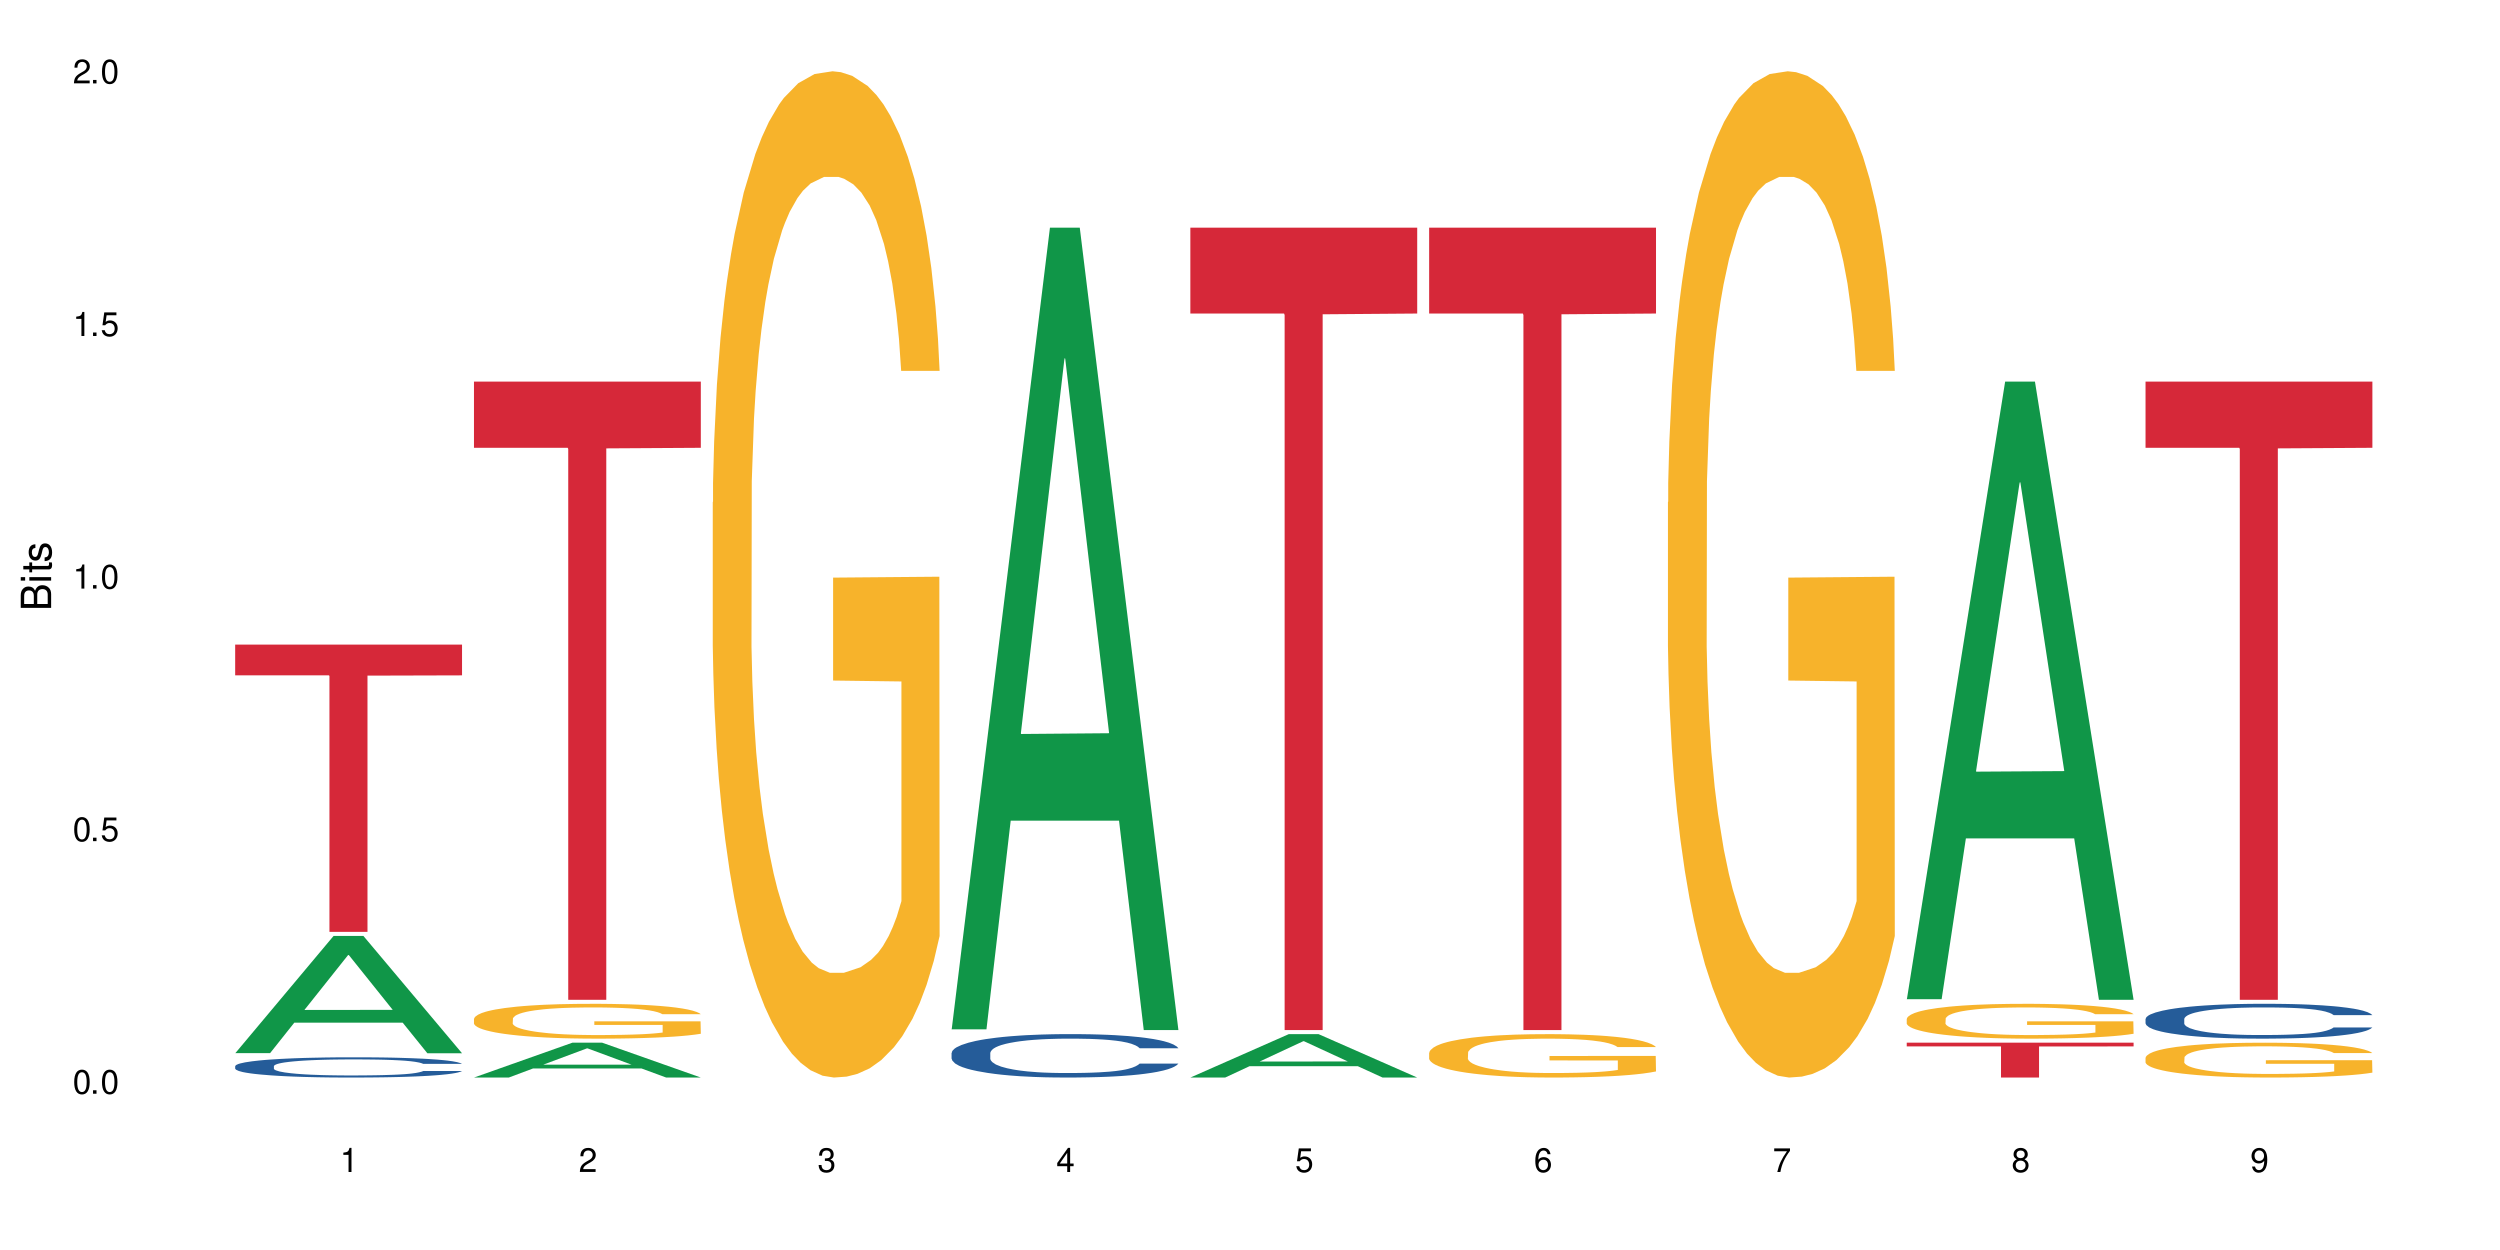
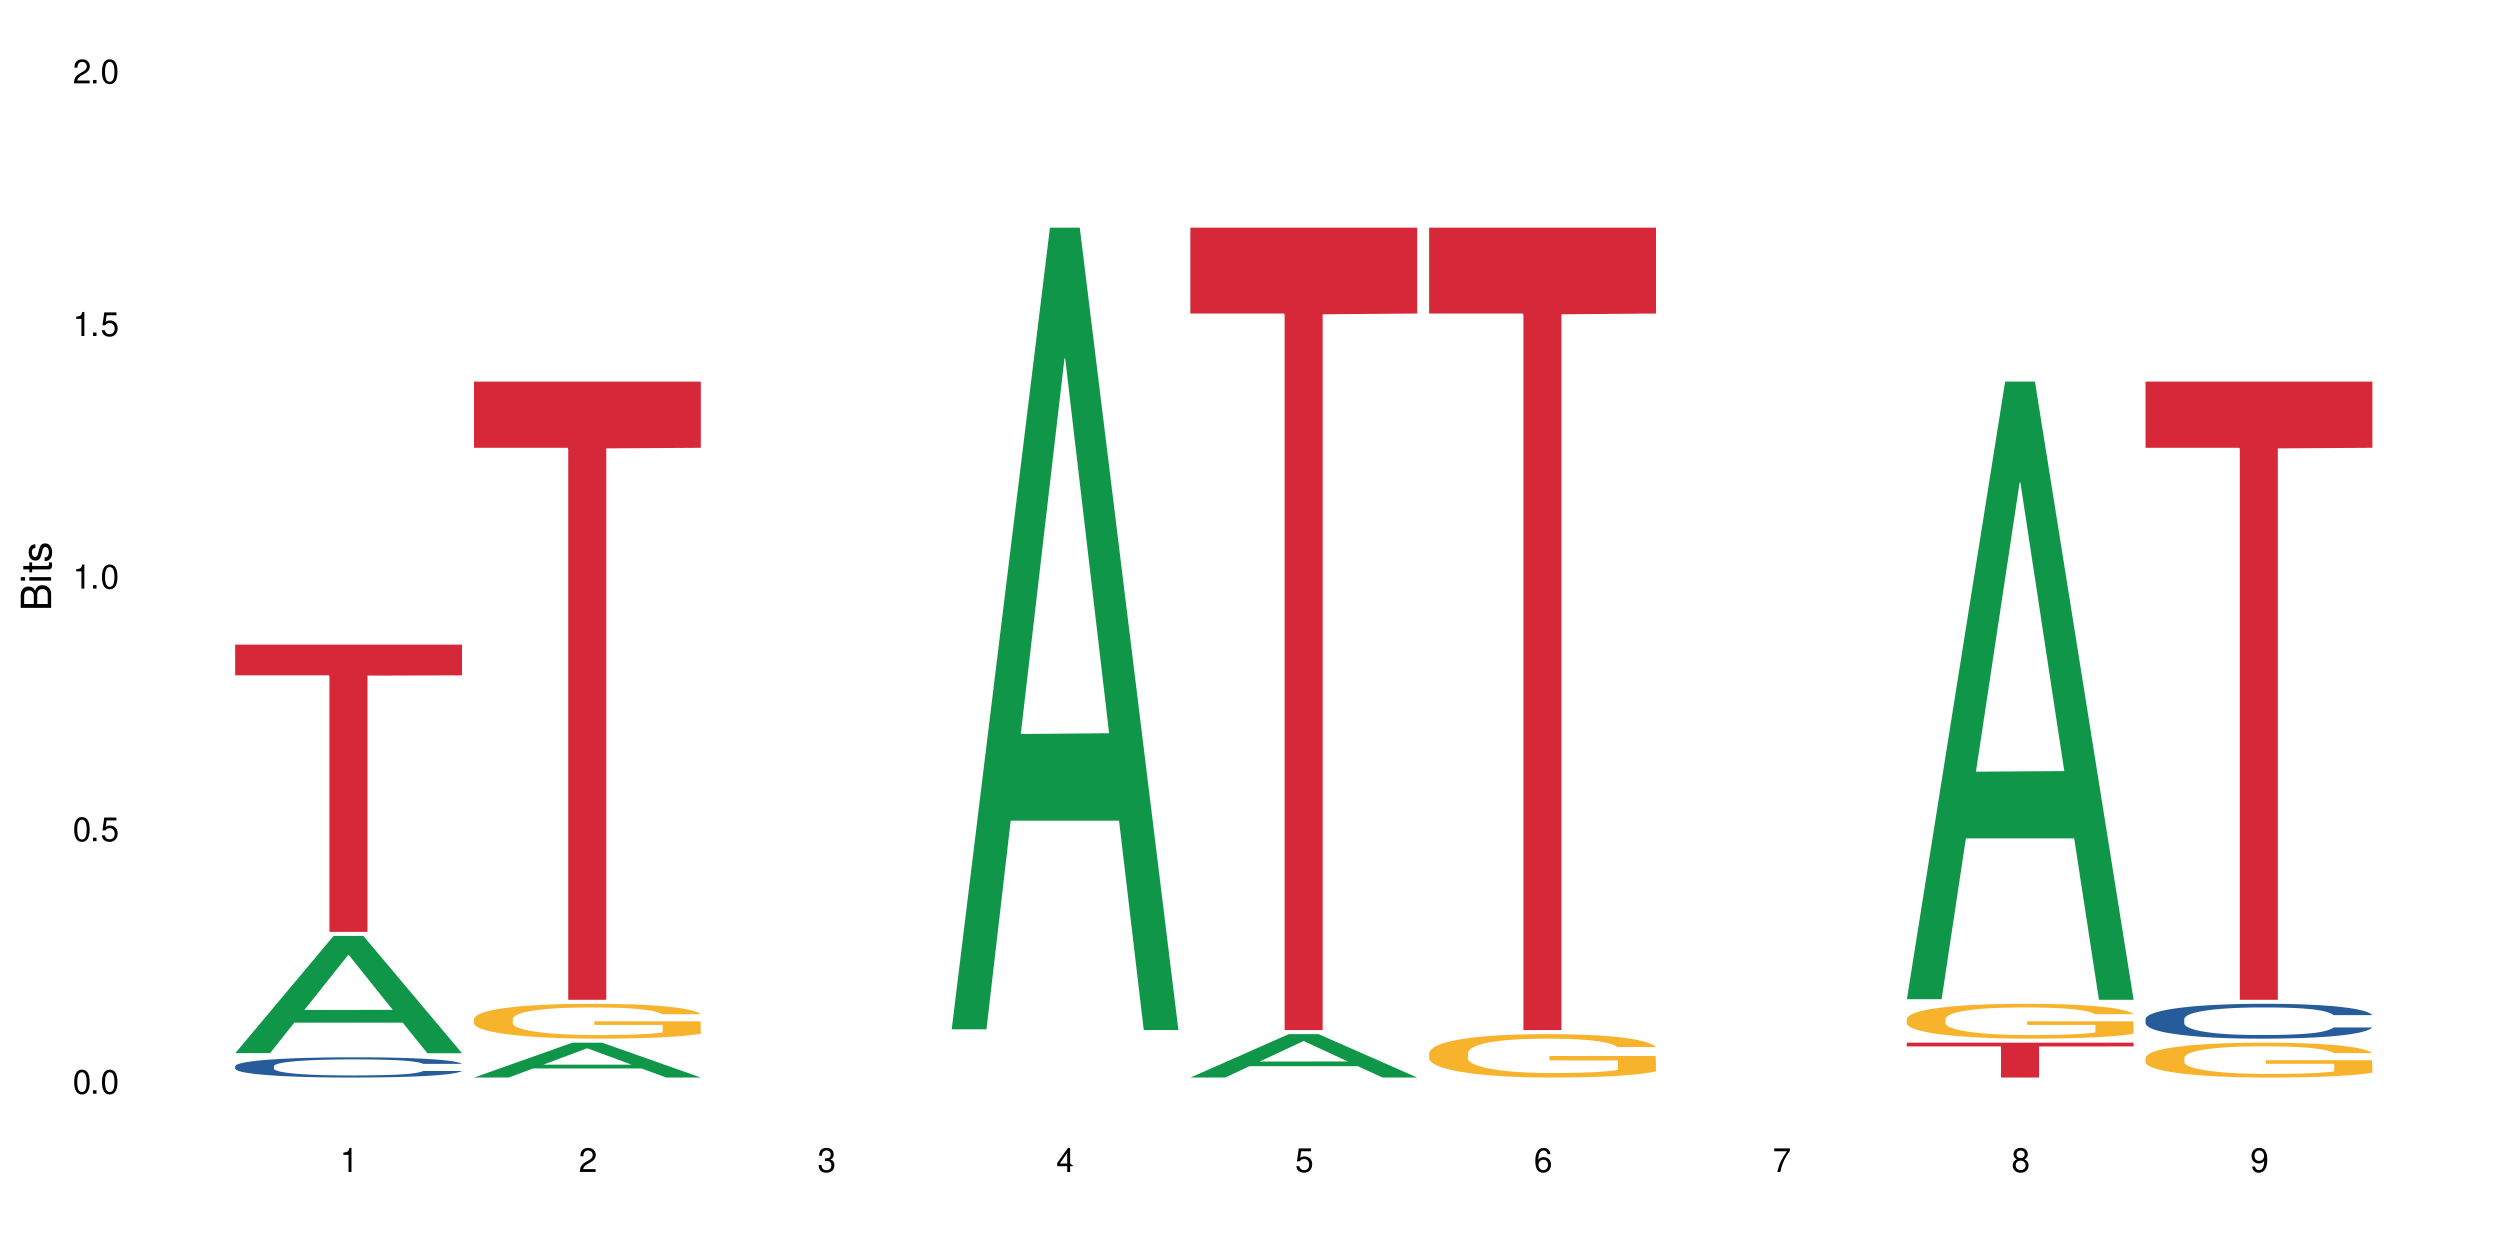
<svg xmlns="http://www.w3.org/2000/svg" xmlns:xlink="http://www.w3.org/1999/xlink" width="720" height="360" viewBox="0 0 720 360">
  <defs>
    <g>
      <g id="glyph-0-0">
</g>
      <g id="glyph-0-1">
        <path d="M 2.641 -6.938 C 2 -6.938 1.422 -6.656 1.078 -6.172 C 0.641 -5.562 0.406 -4.641 0.406 -3.359 C 0.406 -1.016 1.188 0.219 2.641 0.219 C 4.078 0.219 4.859 -1.016 4.859 -3.297 C 4.859 -4.641 4.656 -5.547 4.203 -6.172 C 3.844 -6.656 3.281 -6.938 2.641 -6.938 Z M 2.641 -6.188 C 3.547 -6.188 4 -5.25 4 -3.375 C 4 -1.406 3.562 -0.484 2.625 -0.484 C 1.734 -0.484 1.281 -1.438 1.281 -3.344 C 1.281 -5.25 1.734 -6.188 2.641 -6.188 Z M 2.641 -6.188 " />
      </g>
      <g id="glyph-0-2">
        <path d="M 1.828 -1 L 0.828 -1 L 0.828 0 L 1.828 0 Z M 1.828 -1 " />
      </g>
      <g id="glyph-0-3">
        <path d="M 4.562 -6.797 L 1.062 -6.797 L 0.547 -3.094 L 1.328 -3.094 C 1.719 -3.562 2.047 -3.734 2.578 -3.734 C 3.484 -3.734 4.062 -3.109 4.062 -2.094 C 4.062 -1.125 3.484 -0.531 2.578 -0.531 C 1.828 -0.531 1.375 -0.906 1.188 -1.672 L 0.328 -1.672 C 0.453 -1.109 0.547 -0.844 0.75 -0.594 C 1.125 -0.078 1.828 0.219 2.594 0.219 C 3.969 0.219 4.922 -0.781 4.922 -2.219 C 4.922 -3.562 4.031 -4.484 2.719 -4.484 C 2.25 -4.484 1.859 -4.359 1.469 -4.062 L 1.734 -5.969 L 4.562 -5.969 Z M 4.562 -6.797 " />
      </g>
      <g id="glyph-0-4">
        <path d="M 2.484 -4.938 L 2.484 0 L 3.328 0 L 3.328 -6.938 L 2.766 -6.938 C 2.469 -5.875 2.281 -5.734 0.984 -5.562 L 0.984 -4.938 Z M 2.484 -4.938 " />
      </g>
      <g id="glyph-0-5">
        <path d="M 4.859 -0.828 L 1.281 -0.828 C 1.359 -1.406 1.672 -1.781 2.5 -2.281 L 3.469 -2.828 C 4.406 -3.344 4.906 -4.062 4.906 -4.906 C 4.906 -5.484 4.672 -6.031 4.266 -6.406 C 3.859 -6.766 3.375 -6.938 2.719 -6.938 C 1.859 -6.938 1.219 -6.625 0.844 -6.031 C 0.609 -5.672 0.5 -5.234 0.484 -4.531 L 1.328 -4.531 C 1.359 -5.016 1.406 -5.281 1.531 -5.516 C 1.75 -5.938 2.188 -6.203 2.703 -6.203 C 3.469 -6.203 4.031 -5.641 4.031 -4.891 C 4.031 -4.344 3.719 -3.859 3.125 -3.516 L 2.234 -3 C 0.812 -2.172 0.406 -1.531 0.328 -0.016 L 4.859 -0.016 Z M 4.859 -0.828 " />
      </g>
      <g id="glyph-0-6">
        <path d="M 2.125 -3.188 L 2.578 -3.188 C 3.5 -3.188 3.984 -2.766 3.984 -1.922 C 3.984 -1.062 3.469 -0.531 2.594 -0.531 C 1.656 -0.531 1.203 -1 1.156 -2.016 L 0.312 -2.016 C 0.344 -1.453 0.438 -1.094 0.609 -0.781 C 0.953 -0.109 1.625 0.219 2.547 0.219 C 3.953 0.219 4.859 -0.625 4.859 -1.938 C 4.859 -2.828 4.516 -3.297 3.703 -3.594 C 4.344 -3.844 4.656 -4.328 4.656 -5.031 C 4.656 -6.219 3.875 -6.938 2.578 -6.938 C 1.203 -6.938 0.484 -6.172 0.453 -4.703 L 1.297 -4.703 C 1.312 -5.125 1.344 -5.359 1.453 -5.578 C 1.641 -5.969 2.062 -6.203 2.594 -6.203 C 3.344 -6.203 3.797 -5.75 3.797 -5 C 3.797 -4.516 3.609 -4.219 3.25 -4.047 C 3.016 -3.953 2.703 -3.922 2.125 -3.906 Z M 2.125 -3.188 " />
      </g>
      <g id="glyph-0-7">
-         <path d="M 3.141 -1.672 L 3.141 0 L 3.984 0 L 3.984 -1.672 L 4.984 -1.672 L 4.984 -2.438 L 3.984 -2.438 L 3.984 -6.938 L 3.359 -6.938 L 0.266 -2.578 L 0.266 -1.672 Z M 3.141 -2.438 L 1 -2.438 L 3.141 -5.5 Z M 3.141 -2.438 " />
+         <path d="M 3.141 -1.672 L 3.141 0 L 3.984 0 L 3.984 -1.672 L 4.984 -1.672 L 3.984 -2.438 L 3.984 -6.938 L 3.359 -6.938 L 0.266 -2.578 L 0.266 -1.672 Z M 3.141 -2.438 L 1 -2.438 L 3.141 -5.5 Z M 3.141 -2.438 " />
      </g>
      <g id="glyph-0-8">
        <path d="M 4.781 -5.125 C 4.609 -6.266 3.891 -6.938 2.844 -6.938 C 2.094 -6.938 1.422 -6.578 1.031 -5.953 C 0.594 -5.266 0.406 -4.422 0.406 -3.172 C 0.406 -2 0.578 -1.25 0.984 -0.641 C 1.359 -0.078 1.953 0.219 2.703 0.219 C 3.984 0.219 4.922 -0.75 4.922 -2.094 C 4.922 -3.375 4.062 -4.281 2.844 -4.281 C 2.172 -4.281 1.641 -4.031 1.281 -3.516 C 1.281 -5.234 1.828 -6.188 2.797 -6.188 C 3.391 -6.188 3.797 -5.797 3.938 -5.125 Z M 2.734 -3.531 C 3.547 -3.531 4.062 -2.953 4.062 -2.031 C 4.062 -1.156 3.484 -0.531 2.703 -0.531 C 1.922 -0.531 1.328 -1.188 1.328 -2.078 C 1.328 -2.938 1.906 -3.531 2.734 -3.531 Z M 2.734 -3.531 " />
      </g>
      <g id="glyph-0-9">
        <path d="M 4.984 -6.797 L 0.438 -6.797 L 0.438 -5.969 L 4.109 -5.969 C 2.5 -3.656 1.828 -2.234 1.328 0 L 2.219 0 C 2.594 -2.172 3.453 -4.047 4.984 -6.094 Z M 4.984 -6.797 " />
      </g>
      <g id="glyph-0-10">
        <path d="M 3.75 -3.656 C 4.469 -4.094 4.688 -4.438 4.688 -5.078 C 4.688 -6.172 3.844 -6.938 2.641 -6.938 C 1.438 -6.938 0.594 -6.172 0.594 -5.094 C 0.594 -4.438 0.812 -4.094 1.516 -3.656 C 0.734 -3.266 0.359 -2.703 0.359 -1.922 C 0.359 -0.656 1.281 0.219 2.641 0.219 C 3.984 0.219 4.922 -0.656 4.922 -1.922 C 4.922 -2.703 4.531 -3.266 3.75 -3.656 Z M 2.641 -6.188 C 3.359 -6.188 3.812 -5.75 3.812 -5.062 C 3.812 -4.406 3.344 -3.984 2.641 -3.984 C 1.922 -3.984 1.453 -4.406 1.453 -5.078 C 1.453 -5.75 1.922 -6.188 2.641 -6.188 Z M 2.641 -3.266 C 3.484 -3.266 4.062 -2.719 4.062 -1.906 C 4.062 -1.078 3.484 -0.531 2.625 -0.531 C 1.797 -0.531 1.219 -1.094 1.219 -1.906 C 1.219 -2.719 1.781 -3.266 2.641 -3.266 Z M 2.641 -3.266 " />
      </g>
      <g id="glyph-0-11">
        <path d="M 0.516 -1.578 C 0.672 -0.453 1.406 0.219 2.438 0.219 C 3.188 0.219 3.859 -0.141 4.266 -0.766 C 4.688 -1.453 4.891 -2.297 4.891 -3.547 C 4.891 -4.719 4.703 -5.453 4.312 -6.078 C 3.938 -6.641 3.344 -6.938 2.594 -6.938 C 1.297 -6.938 0.359 -5.969 0.359 -4.625 C 0.359 -3.344 1.234 -2.453 2.453 -2.453 C 3.094 -2.453 3.578 -2.672 4.016 -3.203 C 4 -1.484 3.469 -0.531 2.5 -0.531 C 1.906 -0.531 1.484 -0.906 1.359 -1.578 Z M 2.578 -6.203 C 3.375 -6.203 3.969 -5.531 3.969 -4.641 C 3.969 -3.797 3.391 -3.188 2.547 -3.188 C 1.734 -3.188 1.234 -3.766 1.234 -4.688 C 1.234 -5.562 1.797 -6.203 2.578 -6.203 Z M 2.578 -6.203 " />
      </g>
      <g id="glyph-1-0">
</g>
      <g id="glyph-1-1">
        <path d="M 0 -0.953 L 0 -4.891 C 0 -5.719 -0.234 -6.344 -0.734 -6.797 C -1.188 -7.234 -1.812 -7.469 -2.5 -7.469 C -3.547 -7.469 -4.188 -7 -4.625 -5.875 C -4.984 -6.688 -5.625 -7.094 -6.531 -7.094 C -7.172 -7.094 -7.734 -6.859 -8.141 -6.391 C -8.562 -5.922 -8.75 -5.344 -8.75 -4.5 L -8.75 -0.953 Z M -4.984 -2.062 L -7.766 -2.062 L -7.766 -4.219 C -7.766 -4.844 -7.688 -5.203 -7.453 -5.5 C -7.219 -5.812 -6.859 -5.969 -6.375 -5.969 C -5.891 -5.969 -5.531 -5.812 -5.297 -5.5 C -5.062 -5.203 -4.984 -4.844 -4.984 -4.219 Z M -0.984 -2.062 L -4 -2.062 L -4 -4.781 C -4 -5.766 -3.438 -6.359 -2.484 -6.359 C -1.547 -6.359 -0.984 -5.766 -0.984 -4.781 Z M -0.984 -2.062 " />
      </g>
      <g id="glyph-1-2">
        <path d="M -6.281 -1.797 L -6.281 -0.797 L 0 -0.797 L 0 -1.797 Z M -8.75 -1.797 L -8.75 -0.797 L -7.484 -0.797 L -7.484 -1.797 Z M -8.75 -1.797 " />
      </g>
      <g id="glyph-1-3">
        <path d="M -6.281 -3.047 L -6.281 -2.016 L -8.016 -2.016 L -8.016 -1.016 L -6.281 -1.016 L -6.281 -0.172 L -5.469 -0.172 L -5.469 -1.016 L -0.719 -1.016 C -0.078 -1.016 0.281 -1.453 0.281 -2.234 C 0.281 -2.5 0.25 -2.719 0.188 -3.047 L -0.641 -3.047 C -0.609 -2.906 -0.594 -2.766 -0.594 -2.562 C -0.594 -2.141 -0.719 -2.016 -1.156 -2.016 L -5.469 -2.016 L -5.469 -3.047 Z M -6.281 -3.047 " />
      </g>
      <g id="glyph-1-4">
        <path d="M -4.531 -5.25 C -5.766 -5.25 -6.469 -4.422 -6.469 -2.969 C -6.469 -1.516 -5.719 -0.562 -4.547 -0.562 C -3.562 -0.562 -3.094 -1.062 -2.734 -2.562 L -2.516 -3.484 C -2.344 -4.188 -2.094 -4.469 -1.641 -4.469 C -1.047 -4.469 -0.641 -3.875 -0.641 -3 C -0.641 -2.453 -0.797 -2 -1.062 -1.75 C -1.25 -1.594 -1.422 -1.531 -1.875 -1.469 L -1.875 -0.406 C -0.422 -0.453 0.281 -1.266 0.281 -2.922 C 0.281 -4.5 -0.5 -5.516 -1.719 -5.516 C -2.656 -5.516 -3.172 -4.984 -3.469 -3.734 L -3.703 -2.766 C -3.891 -1.953 -4.156 -1.609 -4.594 -1.609 C -5.188 -1.609 -5.547 -2.125 -5.547 -2.938 C -5.547 -3.75 -5.203 -4.172 -4.531 -4.203 Z M -4.531 -5.25 " />
      </g>
    </g>
  </defs>
  <rect x="-72" y="-36" width="864" height="432" fill="rgb(100%, 100%, 100%)" fill-opacity="1" />
  <path fill-rule="nonzero" fill="rgb(6.275%, 58.824%, 28.235%)" fill-opacity="1" d="M 67.73 303.309 L 67.801 303.277 L 96.07 269.547 L 104.656 269.547 L 133.066 303.34 L 123.082 303.34 L 115.965 294.52 L 84.762 294.52 L 77.781 303.309 L 67.73 303.309 L 87.766 290.871 L 113.102 290.84 L 100.469 275.066 L 100.328 275.035 L 100.188 275.133 L 87.695 290.84 L 87.766 290.871 Z M 67.73 303.309 " />
  <path fill-rule="nonzero" fill="rgb(14.51%, 36.078%, 60%)" fill-opacity="1" d="M 67.73 307.039 L 67.812 307.035 L 67.812 306.906 L 68.051 306.703 L 68.605 306.449 L 69.164 306.273 L 70.598 305.957 L 72.59 305.656 L 74.664 305.422 L 76.176 305.281 L 77.531 305.176 L 80.637 304.98 L 82.629 304.879 L 84.781 304.785 L 87.41 304.695 L 89.324 304.645 L 93.625 304.559 L 96.812 304.52 L 99.281 304.504 L 104.621 304.504 L 107.809 304.527 L 110.117 304.551 L 112.668 304.594 L 114.82 304.645 L 118.562 304.762 L 121.91 304.91 L 123.426 304.996 L 125.816 305.16 L 127.648 305.32 L 128.922 305.457 L 130.355 305.656 L 131.629 305.895 L 132.586 306.168 L 133.066 306.395 L 121.91 306.395 L 121.352 306.184 L 120.715 306.016 L 119.52 305.801 L 118.324 305.645 L 116.652 305.488 L 115.137 305.391 L 113.066 305.289 L 111.234 305.223 L 109.32 305.176 L 107.488 305.145 L 103.984 305.113 L 99.922 305.113 L 98.406 305.121 L 95.297 305.164 L 93.625 305.203 L 91.234 305.277 L 89.562 305.348 L 87.57 305.453 L 86.215 305.543 L 84.543 305.684 L 83.348 305.805 L 81.992 305.98 L 81.195 306.113 L 80.48 306.262 L 79.84 306.438 L 79.363 306.625 L 79.043 306.82 L 78.887 307.016 L 78.887 307.84 L 79.043 308.031 L 79.441 308.254 L 80.48 308.578 L 81.992 308.863 L 83.746 309.086 L 85.418 309.246 L 86.375 309.32 L 87.648 309.406 L 89.641 309.512 L 92.512 309.617 L 94.184 309.66 L 96.734 309.703 L 99.363 309.727 L 102.867 309.727 L 105.977 309.703 L 108.047 309.676 L 110.199 309.633 L 113.145 309.543 L 114.98 309.457 L 116.57 309.359 L 117.766 309.258 L 118.562 309.172 L 119.758 309.008 L 120.715 308.824 L 121.434 308.637 L 121.91 308.457 L 133.066 308.457 L 132.586 308.672 L 131.871 308.879 L 131.152 309.031 L 130.039 309.219 L 128.762 309.383 L 126.93 309.57 L 125.418 309.691 L 123.426 309.828 L 121.59 309.926 L 119.602 310.02 L 116.652 310.125 L 114.738 310.18 L 112.668 310.227 L 110.199 310.27 L 107.09 310.305 L 103.746 310.328 L 100.637 310.332 L 97.289 310.32 L 94.82 310.301 L 91.555 310.254 L 87.492 310.156 L 84.543 310.055 L 82.23 309.953 L 80.238 309.848 L 78.008 309.703 L 75.141 309.469 L 73.387 309.289 L 72.191 309.141 L 70.84 308.93 L 69.883 308.746 L 68.766 308.445 L 67.969 308.07 L 67.73 307.777 Z M 67.73 307.039 " />
  <path fill-rule="nonzero" fill="rgb(83.922%, 15.686%, 22.353%)" fill-opacity="1" d="M 67.73 185.648 L 133.066 185.648 L 133.066 194.504 L 105.836 194.582 L 105.836 268.383 L 94.879 268.383 L 94.879 194.66 L 94.723 194.504 L 67.73 194.504 Z M 67.73 185.648 " />
  <path fill-rule="nonzero" fill="rgb(6.275%, 58.824%, 28.235%)" fill-opacity="1" d="M 136.504 310.324 L 136.574 310.312 L 164.844 300.297 L 173.43 300.297 L 201.836 310.332 L 191.855 310.332 L 184.738 307.711 L 153.535 307.711 L 146.555 310.324 L 136.504 310.324 L 156.535 306.629 L 181.875 306.621 L 169.242 301.938 L 169.102 301.926 L 168.961 301.957 L 156.469 306.621 L 156.535 306.629 Z M 136.504 310.324 " />
  <path fill-rule="nonzero" fill="rgb(96.863%, 70.196%, 16.863%)" fill-opacity="1" d="M 136.504 293.395 L 136.582 293.387 L 136.582 293.203 L 136.902 292.789 L 137.699 292.223 L 138.734 291.754 L 139.852 291.391 L 140.566 291.195 L 141.762 290.922 L 142.797 290.719 L 145.426 290.309 L 148.773 289.922 L 150.605 289.758 L 152.68 289.602 L 155.625 289.426 L 156.98 289.363 L 161.125 289.215 L 165.824 289.125 L 171.004 289.098 L 173.395 289.105 L 176.66 289.145 L 181.121 289.246 L 183.672 289.336 L 185.664 289.426 L 187.734 289.547 L 190.285 289.73 L 192.676 289.949 L 194.586 290.168 L 196.5 290.445 L 198.094 290.738 L 199.449 291.059 L 200.645 291.445 L 201.359 291.766 L 201.836 292.086 L 190.762 292.086 L 190.125 291.766 L 189.41 291.516 L 188.215 291.215 L 187.02 290.996 L 185.824 290.82 L 183.594 290.582 L 181.68 290.438 L 179.289 290.309 L 176.98 290.227 L 174.348 290.168 L 172.758 290.152 L 168.535 290.152 L 164.707 290.215 L 162.477 290.289 L 160.883 290.363 L 158.652 290.5 L 157.301 290.609 L 156.504 290.684 L 154.113 290.969 L 152.52 291.223 L 151.641 291.398 L 150.527 291.672 L 149.73 291.922 L 148.852 292.285 L 148.375 292.562 L 147.738 293.184 L 147.66 294.836 L 147.898 295.184 L 148.375 295.559 L 149.012 295.891 L 149.969 296.238 L 150.926 296.504 L 152.598 296.859 L 154.031 297.098 L 155.148 297.254 L 157.301 297.5 L 158.176 297.586 L 160.246 297.75 L 162.398 297.879 L 165.027 297.988 L 167.02 298.043 L 170.207 298.09 L 174.27 298.09 L 179.051 298.035 L 182.078 297.961 L 184.148 297.887 L 185.504 297.824 L 187.176 297.723 L 188.371 297.629 L 189.488 297.527 L 190.844 297.375 L 190.844 295.184 L 171.164 295.176 L 171.164 294.148 L 201.758 294.137 L 201.836 297.723 L 200.164 297.969 L 198.094 298.207 L 196.102 298.391 L 194.031 298.547 L 191.082 298.719 L 188.691 298.832 L 185.027 298.957 L 181.68 299.043 L 178.176 299.098 L 175.066 299.125 L 171.402 299.133 L 168.137 299.113 L 164.629 299.059 L 161.84 298.988 L 159.289 298.895 L 156.742 298.777 L 153.555 298.582 L 151.484 298.426 L 149.332 298.234 L 147.18 298.004 L 145.27 297.758 L 143.992 297.566 L 142.719 297.348 L 141.363 297.07 L 140.09 296.758 L 139.133 296.477 L 138.258 296.156 L 137.617 295.852 L 136.98 295.441 L 136.664 295.109 L 136.504 294.824 Z M 136.504 293.395 " />
  <path fill-rule="nonzero" fill="rgb(83.922%, 15.686%, 22.353%)" fill-opacity="1" d="M 136.504 109.906 L 201.836 109.906 L 201.836 128.965 L 174.609 129.133 L 174.609 287.934 L 163.652 287.934 L 163.652 129.297 L 163.496 128.965 L 136.504 128.965 Z M 136.504 109.906 " />
-   <path fill-rule="nonzero" fill="rgb(96.863%, 70.196%, 16.863%)" fill-opacity="1" d="M 205.277 144.652 L 205.355 144.387 L 205.355 139.094 L 205.676 127.184 L 206.473 110.777 L 207.508 97.277 L 208.621 86.691 L 209.34 81.133 L 210.535 73.195 L 211.57 67.371 L 214.199 55.461 L 217.547 44.348 L 219.379 39.582 L 221.449 35.082 L 224.398 30.055 L 225.754 28.203 L 229.895 23.965 L 234.598 21.32 L 239.777 20.527 L 242.168 20.789 L 245.434 21.848 L 249.895 24.762 L 252.445 27.406 L 254.438 30.055 L 256.508 33.496 L 259.059 38.789 L 261.449 45.141 L 263.359 51.492 L 265.273 59.43 L 266.867 67.902 L 268.219 77.164 L 269.414 88.281 L 270.133 97.543 L 270.609 106.805 L 259.535 106.805 L 258.898 97.543 L 258.18 90.398 L 256.984 81.664 L 255.789 75.312 L 254.594 70.281 L 252.363 63.402 L 250.453 59.168 L 248.062 55.461 L 245.75 53.078 L 243.121 51.492 L 241.527 50.961 L 237.305 50.961 L 233.48 52.816 L 231.25 54.934 L 229.656 57.051 L 227.426 61.02 L 226.07 64.195 L 225.273 66.312 L 222.883 74.516 L 221.293 81.93 L 220.414 86.957 L 219.301 94.898 L 218.504 102.043 L 217.625 112.629 L 217.148 120.57 L 216.512 138.566 L 216.43 186.207 L 216.672 196.262 L 217.148 207.113 L 217.785 216.641 L 218.742 226.699 L 219.699 234.375 L 221.371 244.695 L 222.805 251.578 L 223.922 256.078 L 226.07 263.223 L 226.949 265.605 L 229.02 270.367 L 231.172 274.074 L 233.801 277.25 L 235.793 278.836 L 238.98 280.16 L 243.043 280.16 L 247.824 278.574 L 250.852 276.457 L 252.922 274.34 L 254.277 272.484 L 255.949 269.574 L 257.145 266.926 L 258.262 264.016 L 259.613 259.516 L 259.613 196.262 L 239.934 195.996 L 239.934 166.355 L 270.531 166.09 L 270.609 269.574 L 268.938 276.719 L 266.867 283.602 L 264.875 288.895 L 262.801 293.395 L 259.855 298.422 L 257.465 301.598 L 253.801 305.305 L 250.453 307.688 L 246.945 309.273 L 243.84 310.066 L 240.176 310.332 L 236.906 309.805 L 233.402 308.215 L 230.613 306.098 L 228.062 303.453 L 225.516 300.012 L 222.328 294.453 L 220.254 289.953 L 218.105 284.395 L 215.953 277.777 L 214.039 270.633 L 212.766 265.074 L 211.492 258.723 L 210.137 250.781 L 208.863 241.785 L 207.906 233.578 L 207.027 224.316 L 206.391 215.582 L 205.754 203.672 L 205.438 194.145 L 205.277 185.941 Z M 205.277 144.652 " />
  <path fill-rule="nonzero" fill="rgb(6.275%, 58.824%, 28.235%)" fill-opacity="1" d="M 274.051 296.453 L 274.117 296.234 L 302.387 65.559 L 310.973 65.559 L 339.383 296.668 L 329.402 296.668 L 322.281 236.344 L 291.082 236.344 L 284.102 296.453 L 274.051 296.453 L 294.082 211.387 L 319.422 211.168 L 306.785 103.32 L 306.645 103.102 L 306.508 103.754 L 294.012 211.168 L 294.082 211.387 Z M 274.051 296.453 " />
-   <path fill-rule="nonzero" fill="rgb(14.51%, 36.078%, 60%)" fill-opacity="1" d="M 274.051 303.273 L 274.129 303.262 L 274.129 302.984 L 274.367 302.551 L 274.926 302.004 L 275.484 301.625 L 276.918 300.953 L 278.91 300.301 L 280.98 299.797 L 282.496 299.5 L 283.848 299.273 L 286.957 298.852 L 288.949 298.633 L 291.102 298.438 L 293.73 298.246 L 295.641 298.129 L 299.945 297.949 L 303.129 297.867 L 305.602 297.832 L 310.938 297.832 L 314.125 297.879 L 316.438 297.938 L 318.984 298.027 L 321.137 298.129 L 324.883 298.383 L 328.23 298.703 L 329.742 298.883 L 332.133 299.238 L 333.965 299.582 L 335.238 299.879 L 336.676 300.301 L 337.949 300.816 L 338.906 301.398 L 339.383 301.891 L 328.23 301.891 L 327.672 301.434 L 327.035 301.078 L 325.84 300.609 L 324.645 300.277 L 322.969 299.945 L 321.457 299.73 L 319.383 299.512 L 317.551 299.375 L 315.641 299.273 L 313.809 299.203 L 310.301 299.137 L 306.238 299.137 L 304.723 299.16 L 301.617 299.25 L 299.945 299.328 L 297.555 299.488 L 295.879 299.637 L 293.887 299.867 L 292.535 300.062 L 290.859 300.359 L 289.664 300.621 L 288.312 300.996 L 287.516 301.285 L 286.797 301.605 L 286.16 301.98 L 285.684 302.379 L 285.363 302.805 L 285.203 303.215 L 285.203 304.984 L 285.363 305.398 L 285.762 305.875 L 286.797 306.574 L 288.312 307.18 L 290.062 307.66 L 291.738 308 L 292.691 308.16 L 293.969 308.344 L 295.961 308.574 L 298.828 308.801 L 300.5 308.895 L 303.051 308.984 L 305.68 309.031 L 309.188 309.031 L 312.293 308.984 L 314.363 308.926 L 316.516 308.836 L 319.465 308.641 L 321.297 308.457 L 322.891 308.242 L 324.086 308.023 L 324.883 307.84 L 326.078 307.488 L 327.035 307.098 L 327.75 306.699 L 328.23 306.312 L 339.383 306.312 L 338.906 306.77 L 338.188 307.215 L 337.473 307.543 L 336.355 307.945 L 335.082 308.297 L 333.25 308.699 L 331.734 308.961 L 329.742 309.246 L 327.91 309.465 L 325.918 309.66 L 322.969 309.887 L 321.059 310 L 318.984 310.105 L 316.516 310.195 L 313.41 310.273 L 310.062 310.32 L 306.957 310.332 L 303.609 310.309 L 301.141 310.266 L 297.871 310.16 L 293.809 309.957 L 290.859 309.738 L 288.551 309.52 L 286.559 309.293 L 284.328 308.984 L 281.457 308.48 L 279.707 308.094 L 278.512 307.773 L 277.156 307.328 L 276.199 306.926 L 275.086 306.289 L 274.289 305.477 L 274.051 304.848 Z M 274.051 303.273 " />
  <path fill-rule="nonzero" fill="rgb(6.275%, 58.824%, 28.235%)" fill-opacity="1" d="M 342.82 310.32 L 342.891 310.309 L 371.16 297.832 L 379.746 297.832 L 408.156 310.332 L 398.176 310.332 L 391.055 307.07 L 359.852 307.07 L 352.875 310.32 L 342.82 310.32 L 362.855 305.719 L 388.191 305.707 L 375.559 299.875 L 375.418 299.863 L 375.281 299.898 L 362.785 305.707 L 362.855 305.719 Z M 342.82 310.32 " />
  <path fill-rule="nonzero" fill="rgb(83.922%, 15.686%, 22.353%)" fill-opacity="1" d="M 342.82 65.559 L 408.156 65.559 L 408.156 90.297 L 380.926 90.516 L 380.926 296.668 L 369.973 296.668 L 369.973 90.734 L 369.812 90.297 L 342.82 90.297 Z M 342.82 65.559 " />
  <path fill-rule="nonzero" fill="rgb(96.863%, 70.196%, 16.863%)" fill-opacity="1" d="M 411.594 303.188 L 411.676 303.176 L 411.676 302.945 L 411.992 302.434 L 412.789 301.727 L 413.824 301.145 L 414.941 300.688 L 415.656 300.445 L 416.852 300.105 L 417.891 299.855 L 420.52 299.34 L 423.863 298.859 L 425.695 298.656 L 427.77 298.461 L 430.715 298.242 L 432.07 298.164 L 436.215 297.98 L 440.914 297.867 L 446.094 297.832 L 448.484 297.844 L 451.75 297.891 L 456.211 298.016 L 458.762 298.129 L 460.754 298.242 L 462.824 298.391 L 465.375 298.621 L 467.766 298.895 L 469.68 299.168 L 471.59 299.512 L 473.184 299.875 L 474.539 300.277 L 475.734 300.754 L 476.449 301.156 L 476.93 301.555 L 465.855 301.555 L 465.215 301.156 L 464.5 300.848 L 463.305 300.469 L 462.109 300.195 L 460.914 299.98 L 458.684 299.684 L 456.77 299.5 L 454.379 299.34 L 452.07 299.238 L 449.441 299.168 L 447.848 299.145 L 443.625 299.145 L 439.801 299.227 L 437.57 299.316 L 435.977 299.41 L 433.746 299.578 L 432.391 299.715 L 431.594 299.809 L 429.203 300.16 L 427.609 300.48 L 426.734 300.699 L 425.617 301.039 L 424.82 301.348 L 423.945 301.805 L 423.465 302.148 L 422.828 302.926 L 422.75 304.98 L 422.988 305.414 L 423.465 305.879 L 424.105 306.293 L 425.059 306.727 L 426.016 307.055 L 427.688 307.5 L 429.125 307.797 L 430.238 307.992 L 432.391 308.301 L 433.266 308.402 L 435.336 308.609 L 437.488 308.77 L 440.117 308.906 L 442.109 308.973 L 445.297 309.031 L 449.359 309.031 L 454.141 308.961 L 457.168 308.871 L 459.242 308.781 L 460.594 308.699 L 462.27 308.574 L 463.465 308.461 L 464.578 308.336 L 465.934 308.141 L 465.934 305.414 L 446.254 305.402 L 446.254 304.121 L 476.848 304.113 L 476.93 308.574 L 475.254 308.883 L 473.184 309.18 L 471.191 309.406 L 469.121 309.602 L 466.172 309.82 L 463.781 309.957 L 460.117 310.117 L 456.77 310.219 L 453.266 310.285 L 450.156 310.32 L 446.492 310.332 L 443.227 310.309 L 439.719 310.242 L 436.93 310.148 L 434.383 310.035 L 431.832 309.887 L 428.645 309.648 L 426.574 309.453 L 424.422 309.215 L 422.27 308.93 L 420.359 308.621 L 419.082 308.379 L 417.809 308.105 L 416.453 307.766 L 415.18 307.375 L 414.223 307.023 L 413.348 306.621 L 412.711 306.246 L 412.074 305.73 L 411.754 305.32 L 411.594 304.969 Z M 411.594 303.188 " />
  <path fill-rule="nonzero" fill="rgb(83.922%, 15.686%, 22.353%)" fill-opacity="1" d="M 411.594 65.559 L 476.93 65.559 L 476.93 90.297 L 449.699 90.516 L 449.699 296.668 L 438.746 296.668 L 438.746 90.734 L 438.586 90.297 L 411.594 90.297 Z M 411.594 65.559 " />
-   <path fill-rule="nonzero" fill="rgb(96.863%, 70.196%, 16.863%)" fill-opacity="1" d="M 480.367 144.652 L 480.445 144.387 L 480.445 139.094 L 480.766 127.184 L 481.562 110.777 L 482.598 97.277 L 483.715 86.691 L 484.43 81.133 L 485.625 73.195 L 486.66 67.371 L 489.289 55.461 L 492.637 44.348 L 494.469 39.582 L 496.543 35.082 L 499.488 30.055 L 500.844 28.203 L 504.988 23.965 L 509.688 21.32 L 514.867 20.527 L 517.258 20.789 L 520.523 21.848 L 524.984 24.762 L 527.535 27.406 L 529.527 30.055 L 531.598 33.496 L 534.148 38.789 L 536.539 45.141 L 538.449 51.492 L 540.363 59.43 L 541.957 67.902 L 543.312 77.164 L 544.508 88.281 L 545.223 97.543 L 545.703 106.805 L 534.625 106.805 L 533.988 97.543 L 533.273 90.398 L 532.078 81.664 L 530.883 75.312 L 529.688 70.281 L 527.457 63.402 L 525.543 59.168 L 523.152 55.461 L 520.844 53.078 L 518.215 51.492 L 516.621 50.961 L 512.398 50.961 L 508.574 52.816 L 506.34 54.934 L 504.746 57.051 L 502.516 61.02 L 501.164 64.195 L 500.367 66.312 L 497.977 74.516 L 496.383 81.93 L 495.504 86.957 L 494.391 94.898 L 493.594 102.043 L 492.719 112.629 L 492.238 120.57 L 491.602 138.566 L 491.523 186.207 L 491.762 196.262 L 492.238 207.113 L 492.875 216.641 L 493.832 226.699 L 494.789 234.375 L 496.461 244.695 L 497.895 251.578 L 499.012 256.078 L 501.164 263.223 L 502.039 265.605 L 504.109 270.367 L 506.262 274.074 L 508.891 277.25 L 510.883 278.836 L 514.07 280.16 L 518.133 280.16 L 522.914 278.574 L 525.941 276.457 L 528.012 274.34 L 529.367 272.484 L 531.039 269.574 L 532.234 266.926 L 533.352 264.016 L 534.707 259.516 L 534.707 196.262 L 515.027 195.996 L 515.027 166.355 L 545.621 166.09 L 545.703 269.574 L 544.027 276.719 L 541.957 283.602 L 539.965 288.895 L 537.895 293.395 L 534.945 298.422 L 532.555 301.598 L 528.891 305.305 L 525.543 307.688 L 522.039 309.273 L 518.93 310.066 L 515.266 310.332 L 512 309.805 L 508.492 308.215 L 505.703 306.098 L 503.156 303.453 L 500.605 300.012 L 497.418 294.453 L 495.348 289.953 L 493.195 284.395 L 491.043 277.777 L 489.133 270.633 L 487.855 265.074 L 486.582 258.723 L 485.227 250.781 L 483.953 241.785 L 482.996 233.578 L 482.121 224.316 L 481.484 215.582 L 480.844 203.672 L 480.527 194.145 L 480.367 185.941 Z M 480.367 144.652 " />
  <path fill-rule="nonzero" fill="rgb(6.275%, 58.824%, 28.235%)" fill-opacity="1" d="M 549.141 287.766 L 549.211 287.598 L 577.48 109.906 L 586.066 109.906 L 614.473 287.934 L 604.492 287.934 L 597.371 241.465 L 566.172 241.465 L 559.191 287.766 L 549.141 287.766 L 569.172 222.238 L 594.512 222.074 L 581.875 138.992 L 581.738 138.828 L 581.598 139.328 L 569.102 222.074 L 569.172 222.238 Z M 549.141 287.766 " />
  <path fill-rule="nonzero" fill="rgb(96.863%, 70.196%, 16.863%)" fill-opacity="1" d="M 549.141 293.395 L 549.219 293.387 L 549.219 293.203 L 549.539 292.789 L 550.336 292.223 L 551.371 291.754 L 552.484 291.391 L 553.203 291.195 L 554.398 290.922 L 555.434 290.719 L 558.062 290.309 L 561.41 289.922 L 563.242 289.758 L 565.312 289.602 L 568.262 289.426 L 569.617 289.363 L 573.758 289.215 L 578.461 289.125 L 583.641 289.098 L 586.031 289.105 L 589.297 289.145 L 593.758 289.246 L 596.309 289.336 L 598.301 289.426 L 600.371 289.547 L 602.922 289.73 L 605.312 289.949 L 607.223 290.168 L 609.137 290.445 L 610.73 290.738 L 612.082 291.059 L 613.277 291.445 L 613.996 291.766 L 614.473 292.086 L 603.398 292.086 L 602.762 291.766 L 602.043 291.516 L 600.848 291.215 L 599.652 290.996 L 598.461 290.82 L 596.227 290.582 L 594.316 290.438 L 591.926 290.309 L 589.613 290.227 L 586.984 290.168 L 585.391 290.152 L 581.168 290.152 L 577.344 290.215 L 575.113 290.289 L 573.52 290.363 L 571.289 290.5 L 569.934 290.609 L 569.137 290.684 L 566.75 290.969 L 565.156 291.223 L 564.277 291.398 L 563.164 291.672 L 562.367 291.922 L 561.488 292.285 L 561.012 292.562 L 560.375 293.184 L 560.293 294.836 L 560.535 295.184 L 561.012 295.559 L 561.648 295.891 L 562.605 296.238 L 563.562 296.504 L 565.234 296.859 L 566.668 297.098 L 567.785 297.254 L 569.934 297.5 L 570.812 297.586 L 572.883 297.75 L 575.035 297.879 L 577.664 297.988 L 579.656 298.043 L 582.844 298.09 L 586.906 298.09 L 591.688 298.035 L 594.715 297.961 L 596.785 297.887 L 598.141 297.824 L 599.812 297.723 L 601.008 297.629 L 602.125 297.527 L 603.48 297.375 L 603.48 295.184 L 583.797 295.176 L 583.797 294.148 L 614.395 294.137 L 614.473 297.723 L 612.801 297.969 L 610.73 298.207 L 608.738 298.391 L 606.664 298.547 L 603.719 298.719 L 601.328 298.832 L 597.664 298.957 L 594.316 299.043 L 590.809 299.098 L 587.703 299.125 L 584.039 299.133 L 580.77 299.113 L 577.266 299.059 L 574.477 298.988 L 571.926 298.895 L 569.379 298.777 L 566.191 298.582 L 564.117 298.426 L 561.969 298.234 L 559.816 298.004 L 557.902 297.758 L 556.629 297.566 L 555.355 297.348 L 554 297.07 L 552.727 296.758 L 551.77 296.477 L 550.895 296.156 L 550.254 295.852 L 549.617 295.441 L 549.301 295.109 L 549.141 294.824 Z M 549.141 293.395 " />
  <path fill-rule="nonzero" fill="rgb(83.922%, 15.686%, 22.353%)" fill-opacity="1" d="M 549.141 300.297 L 614.473 300.297 L 614.473 301.371 L 587.246 301.379 L 587.246 310.332 L 576.289 310.332 L 576.289 301.391 L 576.129 301.371 L 549.141 301.371 Z M 549.141 300.297 " />
  <path fill-rule="nonzero" fill="rgb(14.51%, 36.078%, 60%)" fill-opacity="1" d="M 617.914 293.465 L 617.992 293.453 L 617.992 293.234 L 618.23 292.887 L 618.789 292.445 L 619.348 292.145 L 620.781 291.602 L 622.773 291.078 L 624.844 290.676 L 626.359 290.438 L 627.711 290.254 L 630.82 289.914 L 632.812 289.738 L 634.965 289.582 L 637.594 289.43 L 639.504 289.336 L 643.809 289.188 L 646.996 289.125 L 649.465 289.098 L 654.801 289.098 L 657.988 289.133 L 660.301 289.18 L 662.852 289.254 L 665 289.336 L 668.746 289.539 L 672.094 289.793 L 673.605 289.941 L 675.996 290.227 L 677.828 290.5 L 679.102 290.738 L 680.539 291.078 L 681.812 291.492 L 682.77 291.961 L 683.246 292.355 L 672.094 292.355 L 671.535 291.988 L 670.898 291.703 L 669.703 291.328 L 668.508 291.062 L 666.832 290.793 L 665.32 290.621 L 663.246 290.445 L 661.414 290.336 L 659.504 290.254 L 657.672 290.199 L 654.164 290.145 L 650.102 290.145 L 648.586 290.16 L 645.48 290.234 L 643.809 290.301 L 641.418 290.426 L 639.742 290.547 L 637.75 290.73 L 636.398 290.887 L 634.723 291.125 L 633.527 291.336 L 632.176 291.637 L 631.379 291.867 L 630.66 292.125 L 630.023 292.426 L 629.547 292.75 L 629.227 293.09 L 629.066 293.418 L 629.066 294.84 L 629.227 295.172 L 629.625 295.555 L 630.66 296.113 L 632.176 296.602 L 633.926 296.988 L 635.602 297.262 L 636.559 297.391 L 637.832 297.535 L 639.824 297.719 L 642.691 297.902 L 644.363 297.977 L 646.914 298.051 L 649.543 298.086 L 653.051 298.086 L 656.156 298.051 L 658.227 298.004 L 660.379 297.93 L 663.328 297.777 L 665.16 297.629 L 666.754 297.453 L 667.949 297.281 L 668.746 297.133 L 669.941 296.848 L 670.898 296.535 L 671.613 296.215 L 672.094 295.902 L 683.246 295.902 L 682.77 296.27 L 682.051 296.629 L 681.336 296.895 L 680.219 297.215 L 678.945 297.5 L 677.113 297.82 L 675.598 298.031 L 673.605 298.262 L 671.773 298.438 L 669.781 298.594 L 666.832 298.773 L 664.922 298.867 L 662.852 298.949 L 660.379 299.023 L 657.273 299.086 L 653.926 299.125 L 650.82 299.133 L 647.473 299.113 L 645.004 299.078 L 641.734 298.996 L 637.672 298.832 L 634.723 298.656 L 632.414 298.48 L 630.422 298.297 L 628.191 298.051 L 625.324 297.648 L 623.57 297.336 L 622.375 297.078 L 621.02 296.719 L 620.062 296.398 L 618.949 295.887 L 618.152 295.234 L 617.914 294.73 Z M 617.914 293.465 " />
  <path fill-rule="nonzero" fill="rgb(96.863%, 70.196%, 16.863%)" fill-opacity="1" d="M 617.914 304.594 L 617.992 304.586 L 617.992 304.402 L 618.312 303.992 L 619.109 303.422 L 620.145 302.953 L 621.258 302.59 L 621.977 302.395 L 623.172 302.121 L 624.207 301.918 L 626.836 301.508 L 630.184 301.121 L 632.016 300.957 L 634.086 300.801 L 637.035 300.625 L 638.391 300.562 L 642.531 300.418 L 647.234 300.324 L 652.414 300.297 L 654.801 300.305 L 658.07 300.344 L 662.531 300.445 L 665.082 300.535 L 667.074 300.625 L 669.145 300.746 L 671.695 300.93 L 674.082 301.148 L 675.996 301.371 L 677.91 301.645 L 679.5 301.938 L 680.855 302.258 L 682.051 302.645 L 682.77 302.965 L 683.246 303.285 L 672.172 303.285 L 671.535 302.965 L 670.816 302.715 L 669.621 302.414 L 668.426 302.195 L 667.23 302.02 L 665 301.781 L 663.09 301.637 L 660.699 301.508 L 658.387 301.426 L 655.758 301.371 L 654.164 301.352 L 649.941 301.352 L 646.117 301.414 L 643.887 301.488 L 642.293 301.562 L 640.062 301.699 L 638.707 301.809 L 637.91 301.883 L 635.52 302.168 L 633.926 302.422 L 633.051 302.598 L 631.934 302.871 L 631.141 303.121 L 630.262 303.484 L 629.785 303.762 L 629.148 304.383 L 629.066 306.035 L 629.305 306.383 L 629.785 306.758 L 630.422 307.09 L 631.379 307.438 L 632.332 307.703 L 634.008 308.059 L 635.441 308.297 L 636.559 308.453 L 638.707 308.699 L 639.586 308.785 L 641.656 308.949 L 643.809 309.078 L 646.438 309.188 L 648.43 309.242 L 651.617 309.289 L 655.68 309.289 L 660.461 309.234 L 663.488 309.16 L 665.559 309.086 L 666.914 309.023 L 668.586 308.922 L 669.781 308.828 L 670.898 308.73 L 672.25 308.574 L 672.25 306.383 L 652.57 306.375 L 652.57 305.348 L 683.168 305.336 L 683.246 308.922 L 681.574 309.168 L 679.5 309.406 L 677.512 309.59 L 675.438 309.746 L 672.492 309.922 L 670.102 310.031 L 666.434 310.16 L 663.09 310.242 L 659.582 310.297 L 656.477 310.324 L 652.809 310.332 L 649.543 310.312 L 646.039 310.258 L 643.25 310.188 L 640.699 310.094 L 638.148 309.977 L 634.965 309.781 L 632.891 309.625 L 630.742 309.434 L 628.59 309.207 L 626.676 308.957 L 625.402 308.766 L 624.129 308.547 L 622.773 308.27 L 621.496 307.957 L 620.543 307.676 L 619.664 307.355 L 619.027 307.051 L 618.391 306.641 L 618.07 306.309 L 617.914 306.023 Z M 617.914 304.594 " />
  <path fill-rule="nonzero" fill="rgb(83.922%, 15.686%, 22.353%)" fill-opacity="1" d="M 617.914 109.906 L 683.246 109.906 L 683.246 128.965 L 656.016 129.133 L 656.016 287.934 L 645.062 287.934 L 645.062 129.297 L 644.902 128.965 L 617.914 128.965 Z M 617.914 109.906 " />
  <g fill="rgb(0%, 0%, 0%)" fill-opacity="1">
    <use xlink:href="#glyph-0-1" x="20.965" y="314.993" />
    <use xlink:href="#glyph-0-2" x="25.965" y="314.993" />
    <use xlink:href="#glyph-0-1" x="28.965" y="314.993" />
  </g>
  <g fill="rgb(0%, 0%, 0%)" fill-opacity="1">
    <use xlink:href="#glyph-0-1" x="20.965" y="242.251" />
    <use xlink:href="#glyph-0-2" x="25.965" y="242.251" />
    <use xlink:href="#glyph-0-3" x="28.965" y="242.251" />
  </g>
  <g fill="rgb(0%, 0%, 0%)" fill-opacity="1">
    <use xlink:href="#glyph-0-4" x="20.965" y="169.509" />
    <use xlink:href="#glyph-0-2" x="25.965" y="169.509" />
    <use xlink:href="#glyph-0-1" x="28.965" y="169.509" />
  </g>
  <g fill="rgb(0%, 0%, 0%)" fill-opacity="1">
    <use xlink:href="#glyph-0-4" x="20.965" y="96.767" />
    <use xlink:href="#glyph-0-2" x="25.965" y="96.767" />
    <use xlink:href="#glyph-0-3" x="28.965" y="96.767" />
  </g>
  <g fill="rgb(0%, 0%, 0%)" fill-opacity="1">
    <use xlink:href="#glyph-0-5" x="20.965" y="24.024" />
    <use xlink:href="#glyph-0-2" x="25.965" y="24.024" />
    <use xlink:href="#glyph-0-1" x="28.965" y="24.024" />
  </g>
  <g fill="rgb(0%, 0%, 0%)" fill-opacity="1">
    <use xlink:href="#glyph-0-4" x="97.898" y="337.532" />
  </g>
  <g fill="rgb(0%, 0%, 0%)" fill-opacity="1">
    <use xlink:href="#glyph-0-5" x="166.672" y="337.532" />
  </g>
  <g fill="rgb(0%, 0%, 0%)" fill-opacity="1">
    <use xlink:href="#glyph-0-6" x="235.445" y="337.532" />
  </g>
  <g fill="rgb(0%, 0%, 0%)" fill-opacity="1">
    <use xlink:href="#glyph-0-7" x="304.215" y="337.532" />
  </g>
  <g fill="rgb(0%, 0%, 0%)" fill-opacity="1">
    <use xlink:href="#glyph-0-3" x="372.988" y="337.532" />
  </g>
  <g fill="rgb(0%, 0%, 0%)" fill-opacity="1">
    <use xlink:href="#glyph-0-8" x="441.762" y="337.532" />
  </g>
  <g fill="rgb(0%, 0%, 0%)" fill-opacity="1">
    <use xlink:href="#glyph-0-9" x="510.535" y="337.532" />
  </g>
  <g fill="rgb(0%, 0%, 0%)" fill-opacity="1">
    <use xlink:href="#glyph-0-10" x="579.309" y="337.532" />
  </g>
  <g fill="rgb(0%, 0%, 0%)" fill-opacity="1">
    <use xlink:href="#glyph-0-11" x="648.078" y="337.532" />
  </g>
  <g fill="rgb(0%, 0%, 0%)" fill-opacity="1">
    <use xlink:href="#glyph-1-1" x="14.725" y="176.012" />
    <use xlink:href="#glyph-1-2" x="14.725" y="168.012" />
    <use xlink:href="#glyph-1-3" x="14.725" y="165.012" />
    <use xlink:href="#glyph-1-4" x="14.725" y="162.012" />
  </g>
</svg>